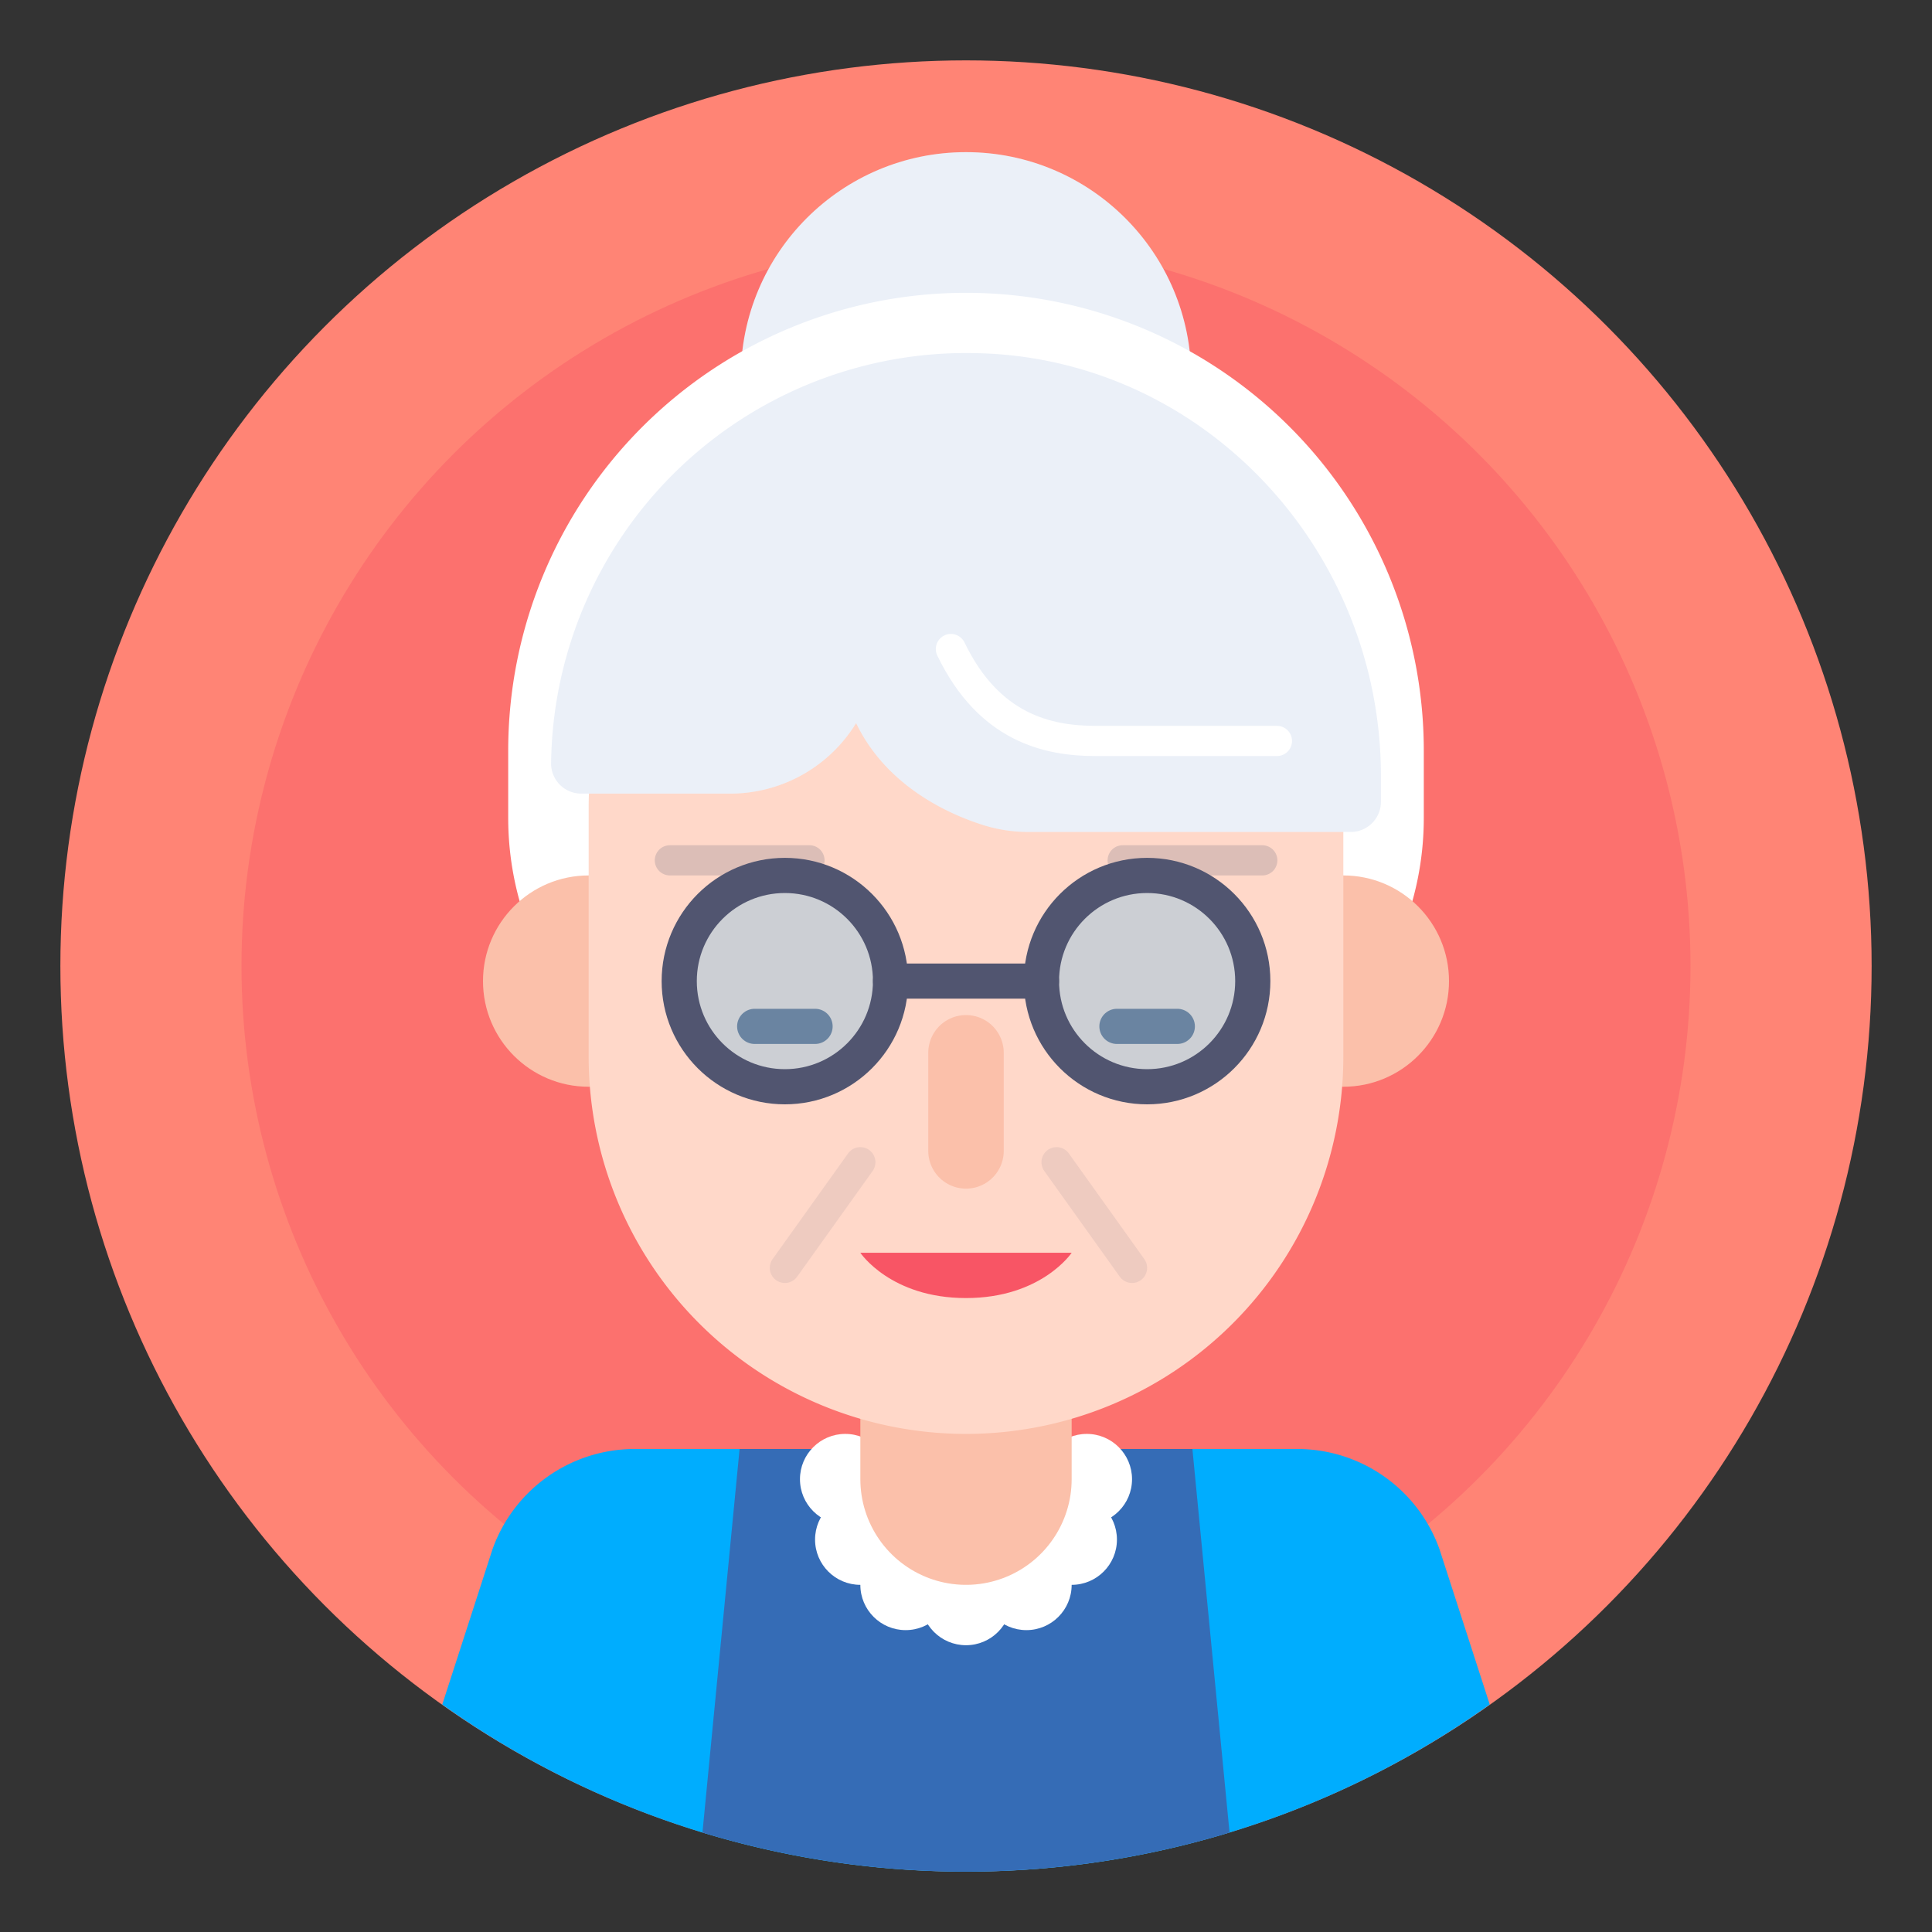
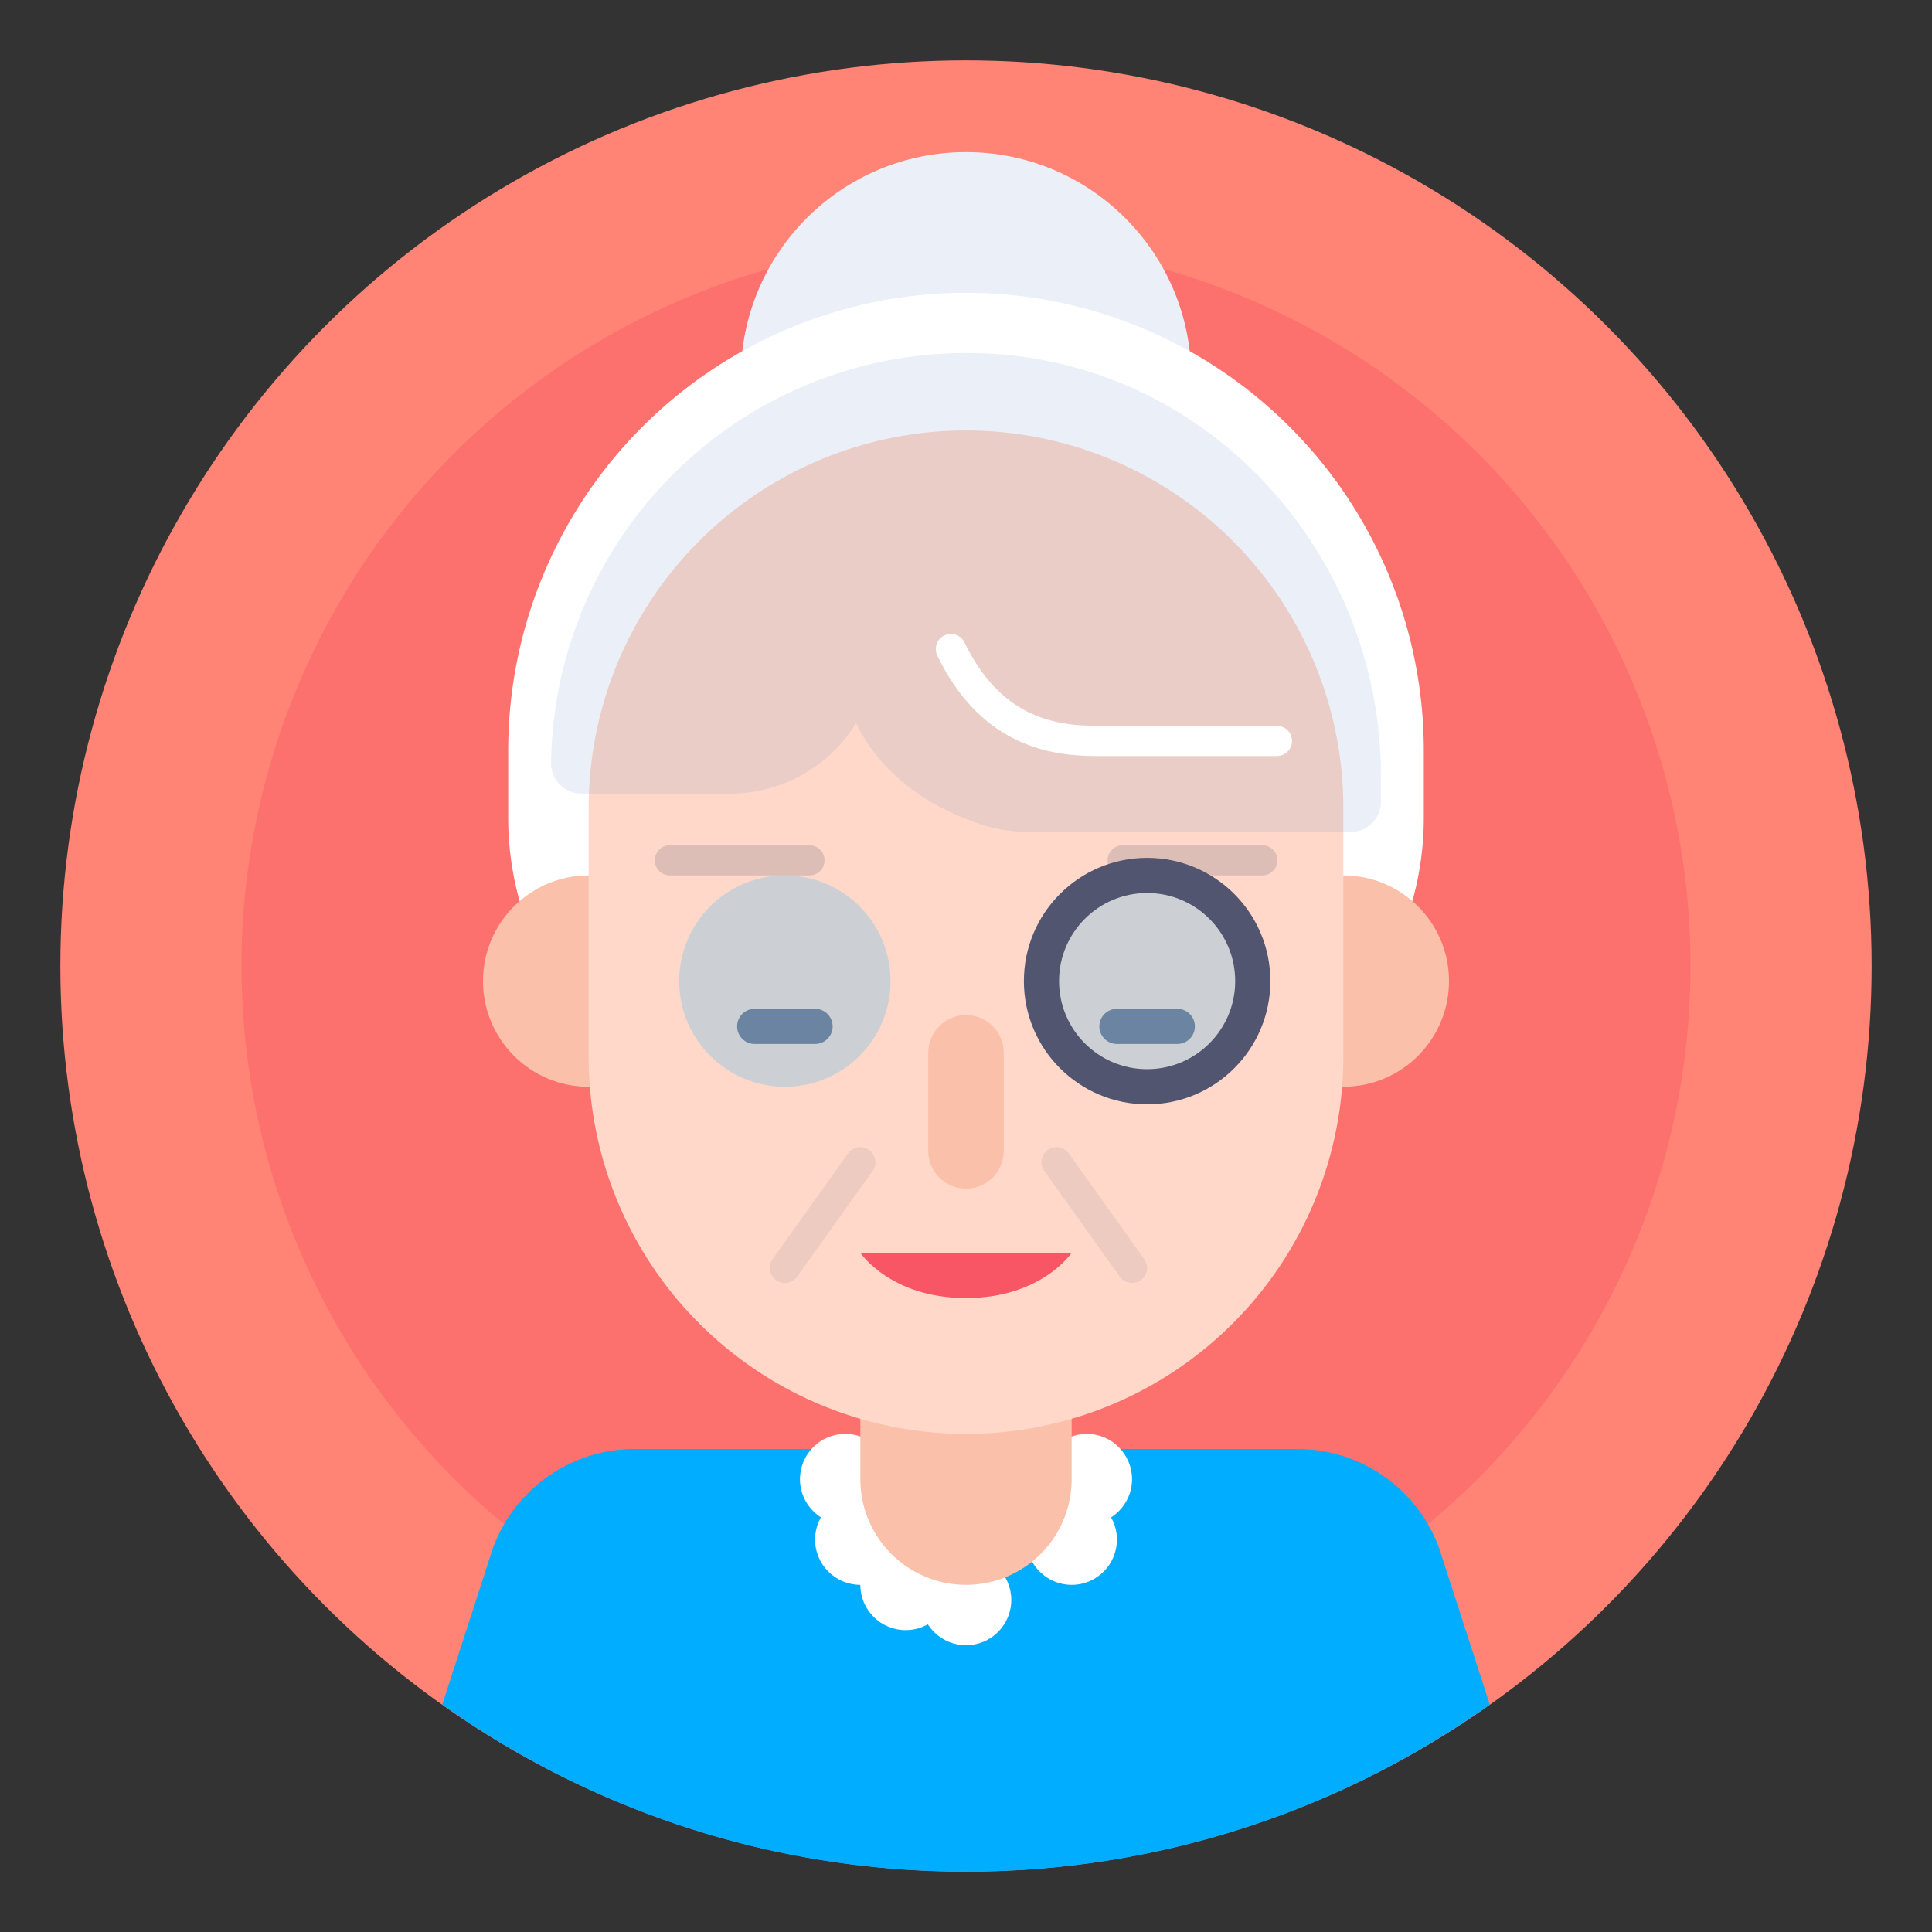
<svg xmlns="http://www.w3.org/2000/svg" width="800px" height="800px" viewBox="0 0 128 128" data-name="Layer 1" id="Layer_1" fill="#000000">
  <rect x="0" y="0" width="128" height="128" fill="#333333" stroke="none" />
  <g id="SVGRepo_bgCarrier" stroke-width="0" />
  <g id="SVGRepo_tracerCarrier" stroke-linecap="round" stroke-linejoin="round" />
  <g id="SVGRepo_iconCarrier">
    <defs>
      <style>.cls-1{fill:#ff8475;}.cls-13,.cls-2{fill:#f85565;}.cls-2{opacity:0.4;}.cls-3{fill:#ffffff;}.cls-4,.cls-7{fill:#356cb6;}.cls-17,.cls-4{opacity:0.1;}.cls-5{fill:#fbc0aa;}.cls-15,.cls-6{fill:#00adfe;}.cls-10,.cls-11,.cls-12,.cls-14,.cls-16,.cls-17,.cls-8{fill:none;stroke-linecap:round;}.cls-11,.cls-8{stroke:#fbc0aa;}.cls-11,.cls-12,.cls-14,.cls-16,.cls-17,.cls-8{stroke-linejoin:round;}.cls-8{stroke-width:14px;}.cls-9{fill:#ffd8c9;}.cls-10{stroke:#ffffff;stroke-miterlimit:10;}.cls-10,.cls-12,.cls-17{stroke-width:2px;}.cls-11{stroke-width:5px;}.cls-12,.cls-14,.cls-16,.cls-17{stroke:#515570;}.cls-12,.cls-15{opacity:0.2;}.cls-14,.cls-16{stroke-width:2.33px;}.cls-14{opacity:0.7;}</style>
    </defs>
    <title />
    <circle class="cls-1" cx="64" cy="64" r="60" />
    <circle class="cls-2" cx="64" cy="64" r="48" />
    <circle class="cls-3" cx="64" cy="25" r="14.92" />
    <circle class="cls-4" cx="64" cy="25" r="14.92" />
    <path class="cls-3" d="M64,19.4h0A30.33,30.33,0,0,1,94.33,49.73v4.46A20.46,20.46,0,0,1,73.87,74.65H54.13A20.46,20.46,0,0,1,33.67,54.19V49.73A30.33,30.33,0,0,1,64,19.4Z" />
    <circle class="cls-5" cx="89" cy="65" r="7" />
    <path class="cls-6" d="M64,124a59.7,59.7,0,0,0,34.7-11.07l-3.33-10.29A10,10,0,0,0,86,96H42.05a10,10,0,0,0-9.42,6.64L29.3,112.93A59.7,59.7,0,0,0,64,124Z" />
-     <path class="cls-7" d="M46.54,121.41a60.15,60.15,0,0,0,34.92,0L79,96H49Z" />
    <circle class="cls-3" cx="56" cy="98" r="3" />
    <circle class="cls-3" cx="57" cy="102" r="3" />
    <circle class="cls-3" cx="72" cy="98" r="3" />
    <circle class="cls-3" cx="71" cy="102" r="3" />
    <circle class="cls-3" cx="60" cy="105" r="3" />
    <circle class="cls-3" cx="64" cy="106" r="3" />
-     <circle class="cls-3" cx="68" cy="105" r="3" />
    <line class="cls-8" x1="64" x2="64" y1="88" y2="98" />
    <circle class="cls-5" cx="39" cy="65" r="7" />
    <path class="cls-9" d="M64,95A25,25,0,0,1,39,70V53.52a25,25,0,1,1,50,0V70A25,25,0,0,1,64,95Z" />
-     <path class="cls-3" d="M91.49,53.12V51.4c0-14.95-11.71-27.61-26.66-28A27.51,27.51,0,0,0,36.51,50.82v-.24a2,2,0,0,0,2,2h9.87a9.79,9.79,0,0,0,8.34-4.67h0c2,4.15,6.05,6,8.41,6.75a10,10,0,0,0,3,.46H89.45A2,2,0,0,0,91.49,53.12Z" />
    <path class="cls-4" d="M91.49,53.12V51.4c0-14.95-11.71-27.61-26.66-28A27.51,27.51,0,0,0,36.51,50.82v-.24a2,2,0,0,0,2,2h9.87a9.79,9.79,0,0,0,8.34-4.67h0c2,4.15,6.05,6,8.41,6.75a10,10,0,0,0,3,.46H89.45A2,2,0,0,0,91.49,53.12Z" />
    <path class="cls-10" d="M63,43c2.52,5.22,6.39,6.09,9.6,6.09h12" />
    <line class="cls-11" x1="64" x2="64" y1="69.75" y2="76.25" />
    <line class="cls-12" x1="53.63" x2="44.38" y1="57" y2="57" />
    <line class="cls-12" x1="83.63" x2="74.38" y1="57" y2="57" />
    <path class="cls-13" d="M64,86c5,0,7-3,7-3H57S59,86,64,86Z" />
    <line class="cls-14" x1="74" x2="78" y1="68" y2="68" />
    <line class="cls-14" x1="50" x2="54" y1="68" y2="68" />
    <circle class="cls-15" cx="52" cy="65" r="7" />
-     <circle class="cls-16" cx="52" cy="65" r="7" />
    <circle class="cls-15" cx="76" cy="65" r="7" />
    <circle class="cls-16" cx="76" cy="65" r="7" />
-     <line class="cls-16" x1="59" x2="69" y1="65" y2="65" />
    <line class="cls-17" x1="52" x2="57" y1="84" y2="77" />
    <line class="cls-17" x1="75" x2="70" y1="84" y2="77" />
  </g>
</svg>